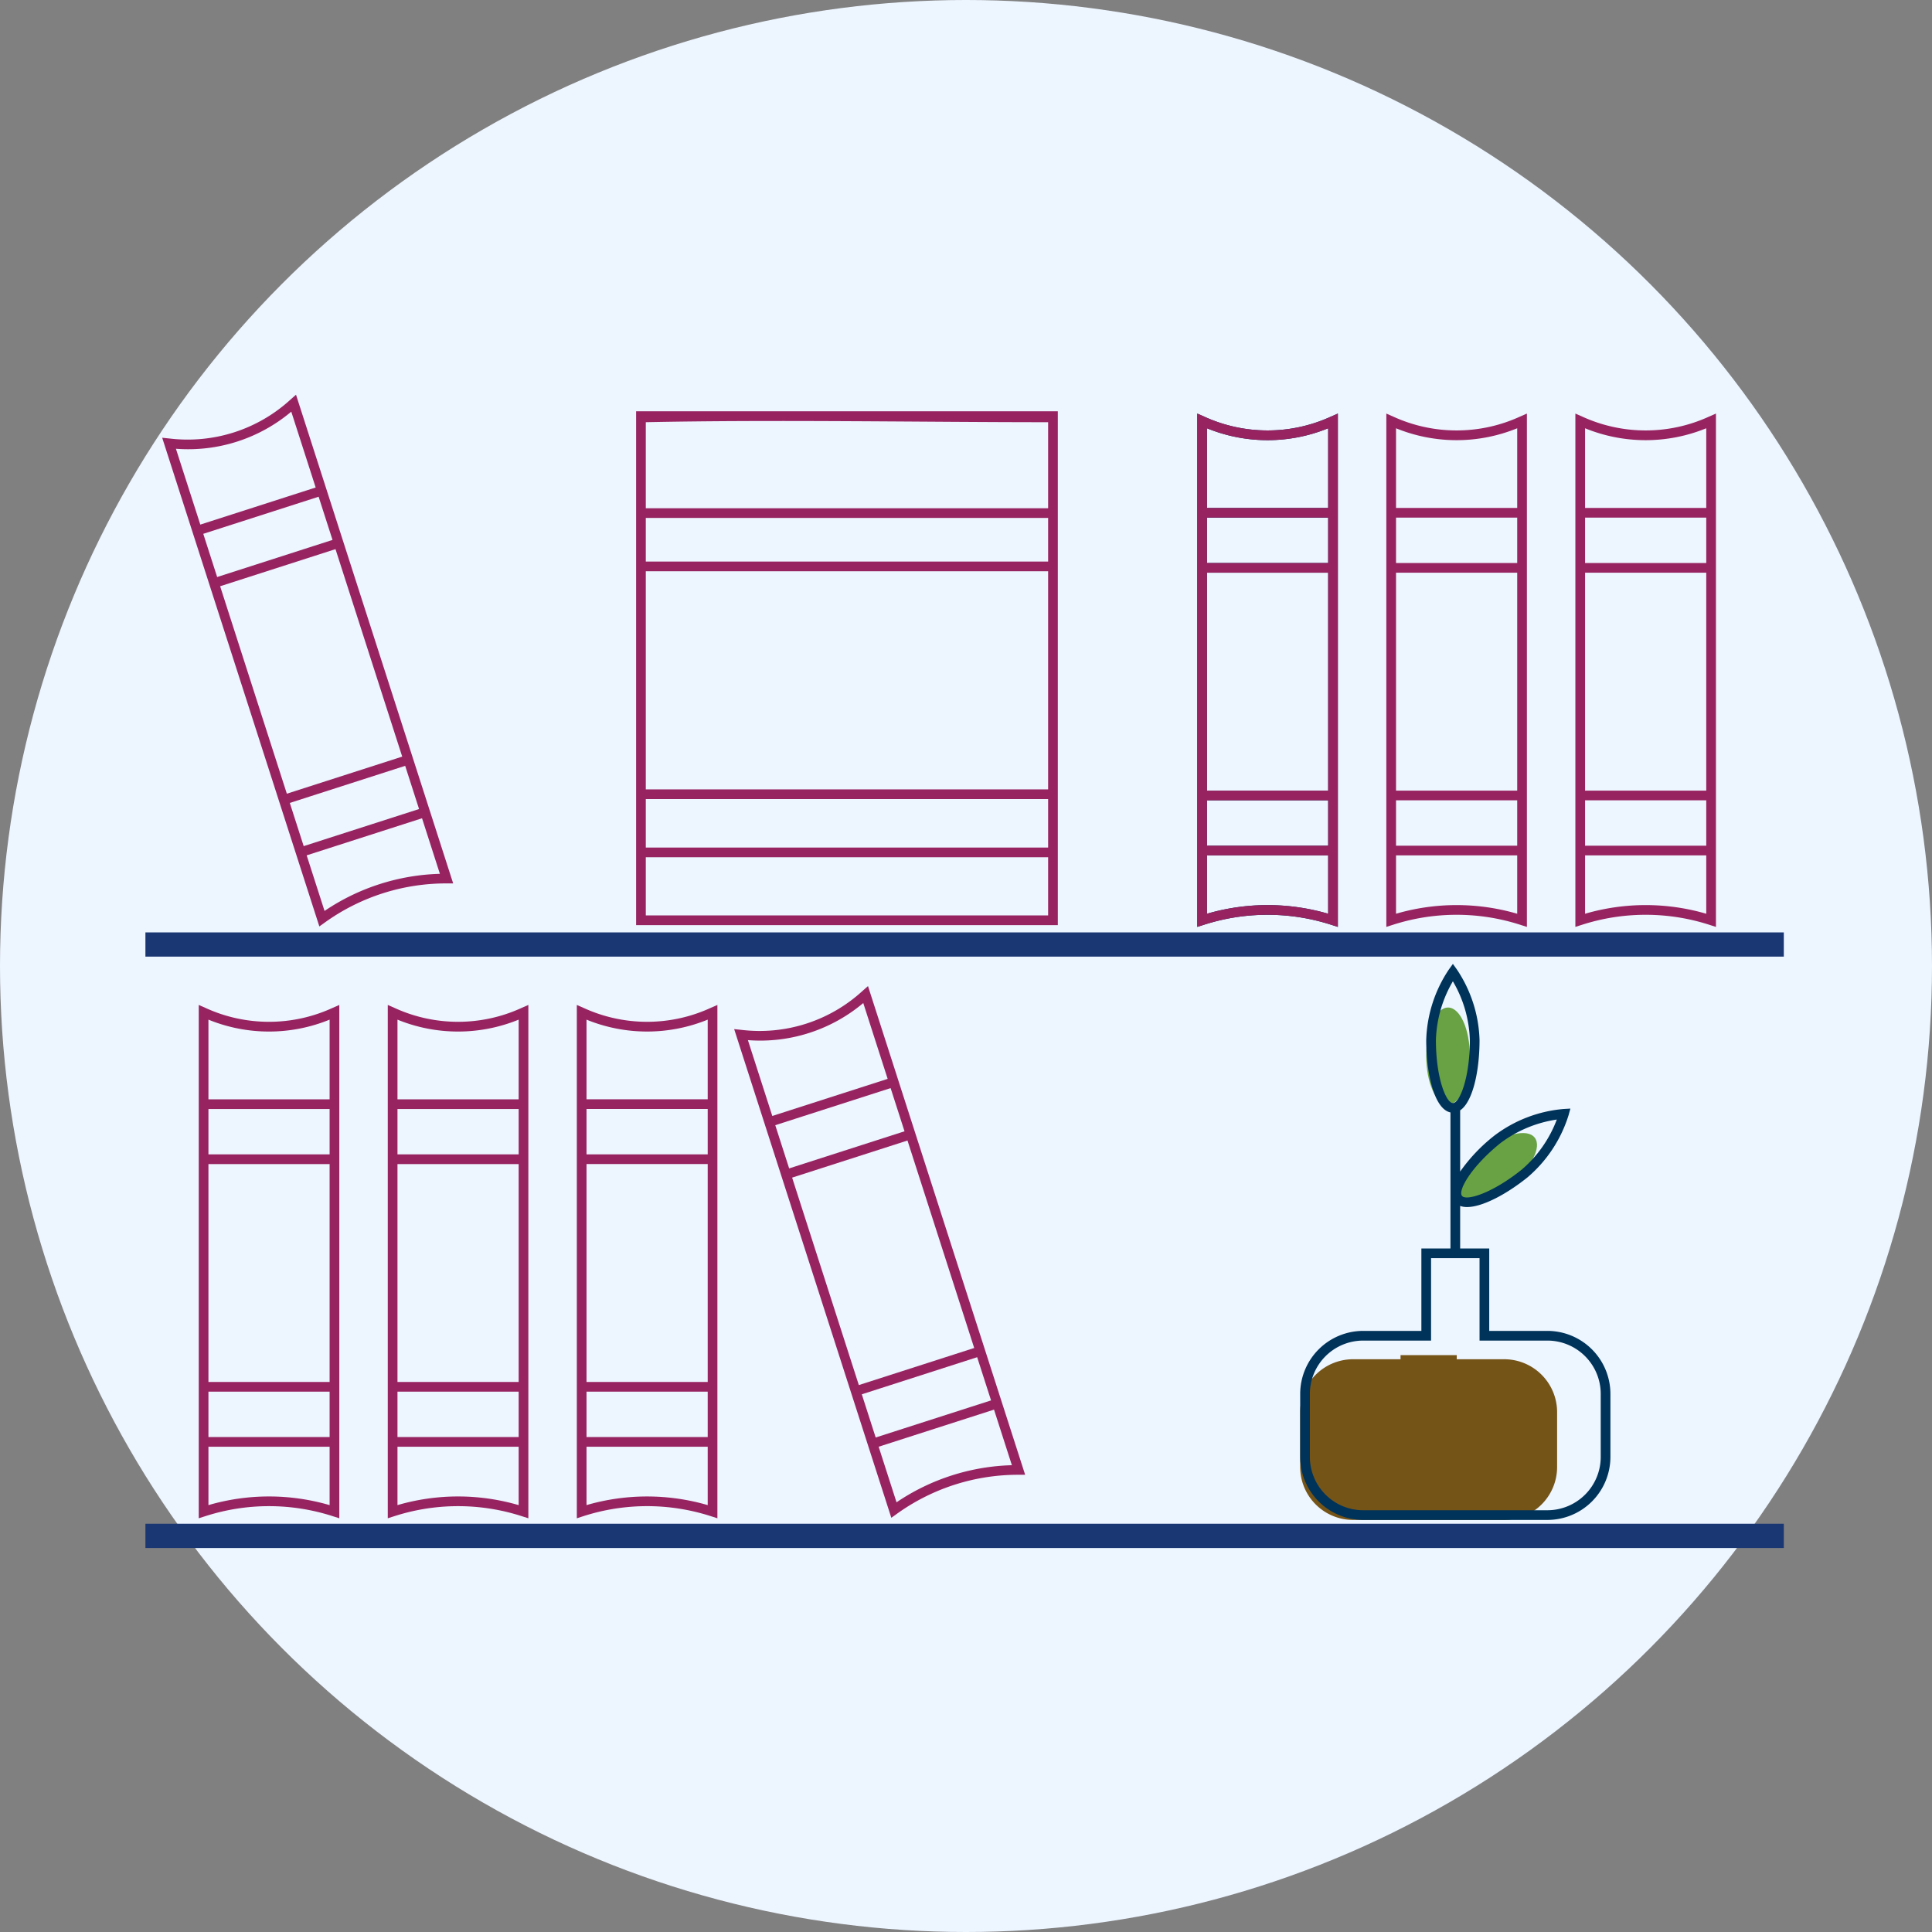
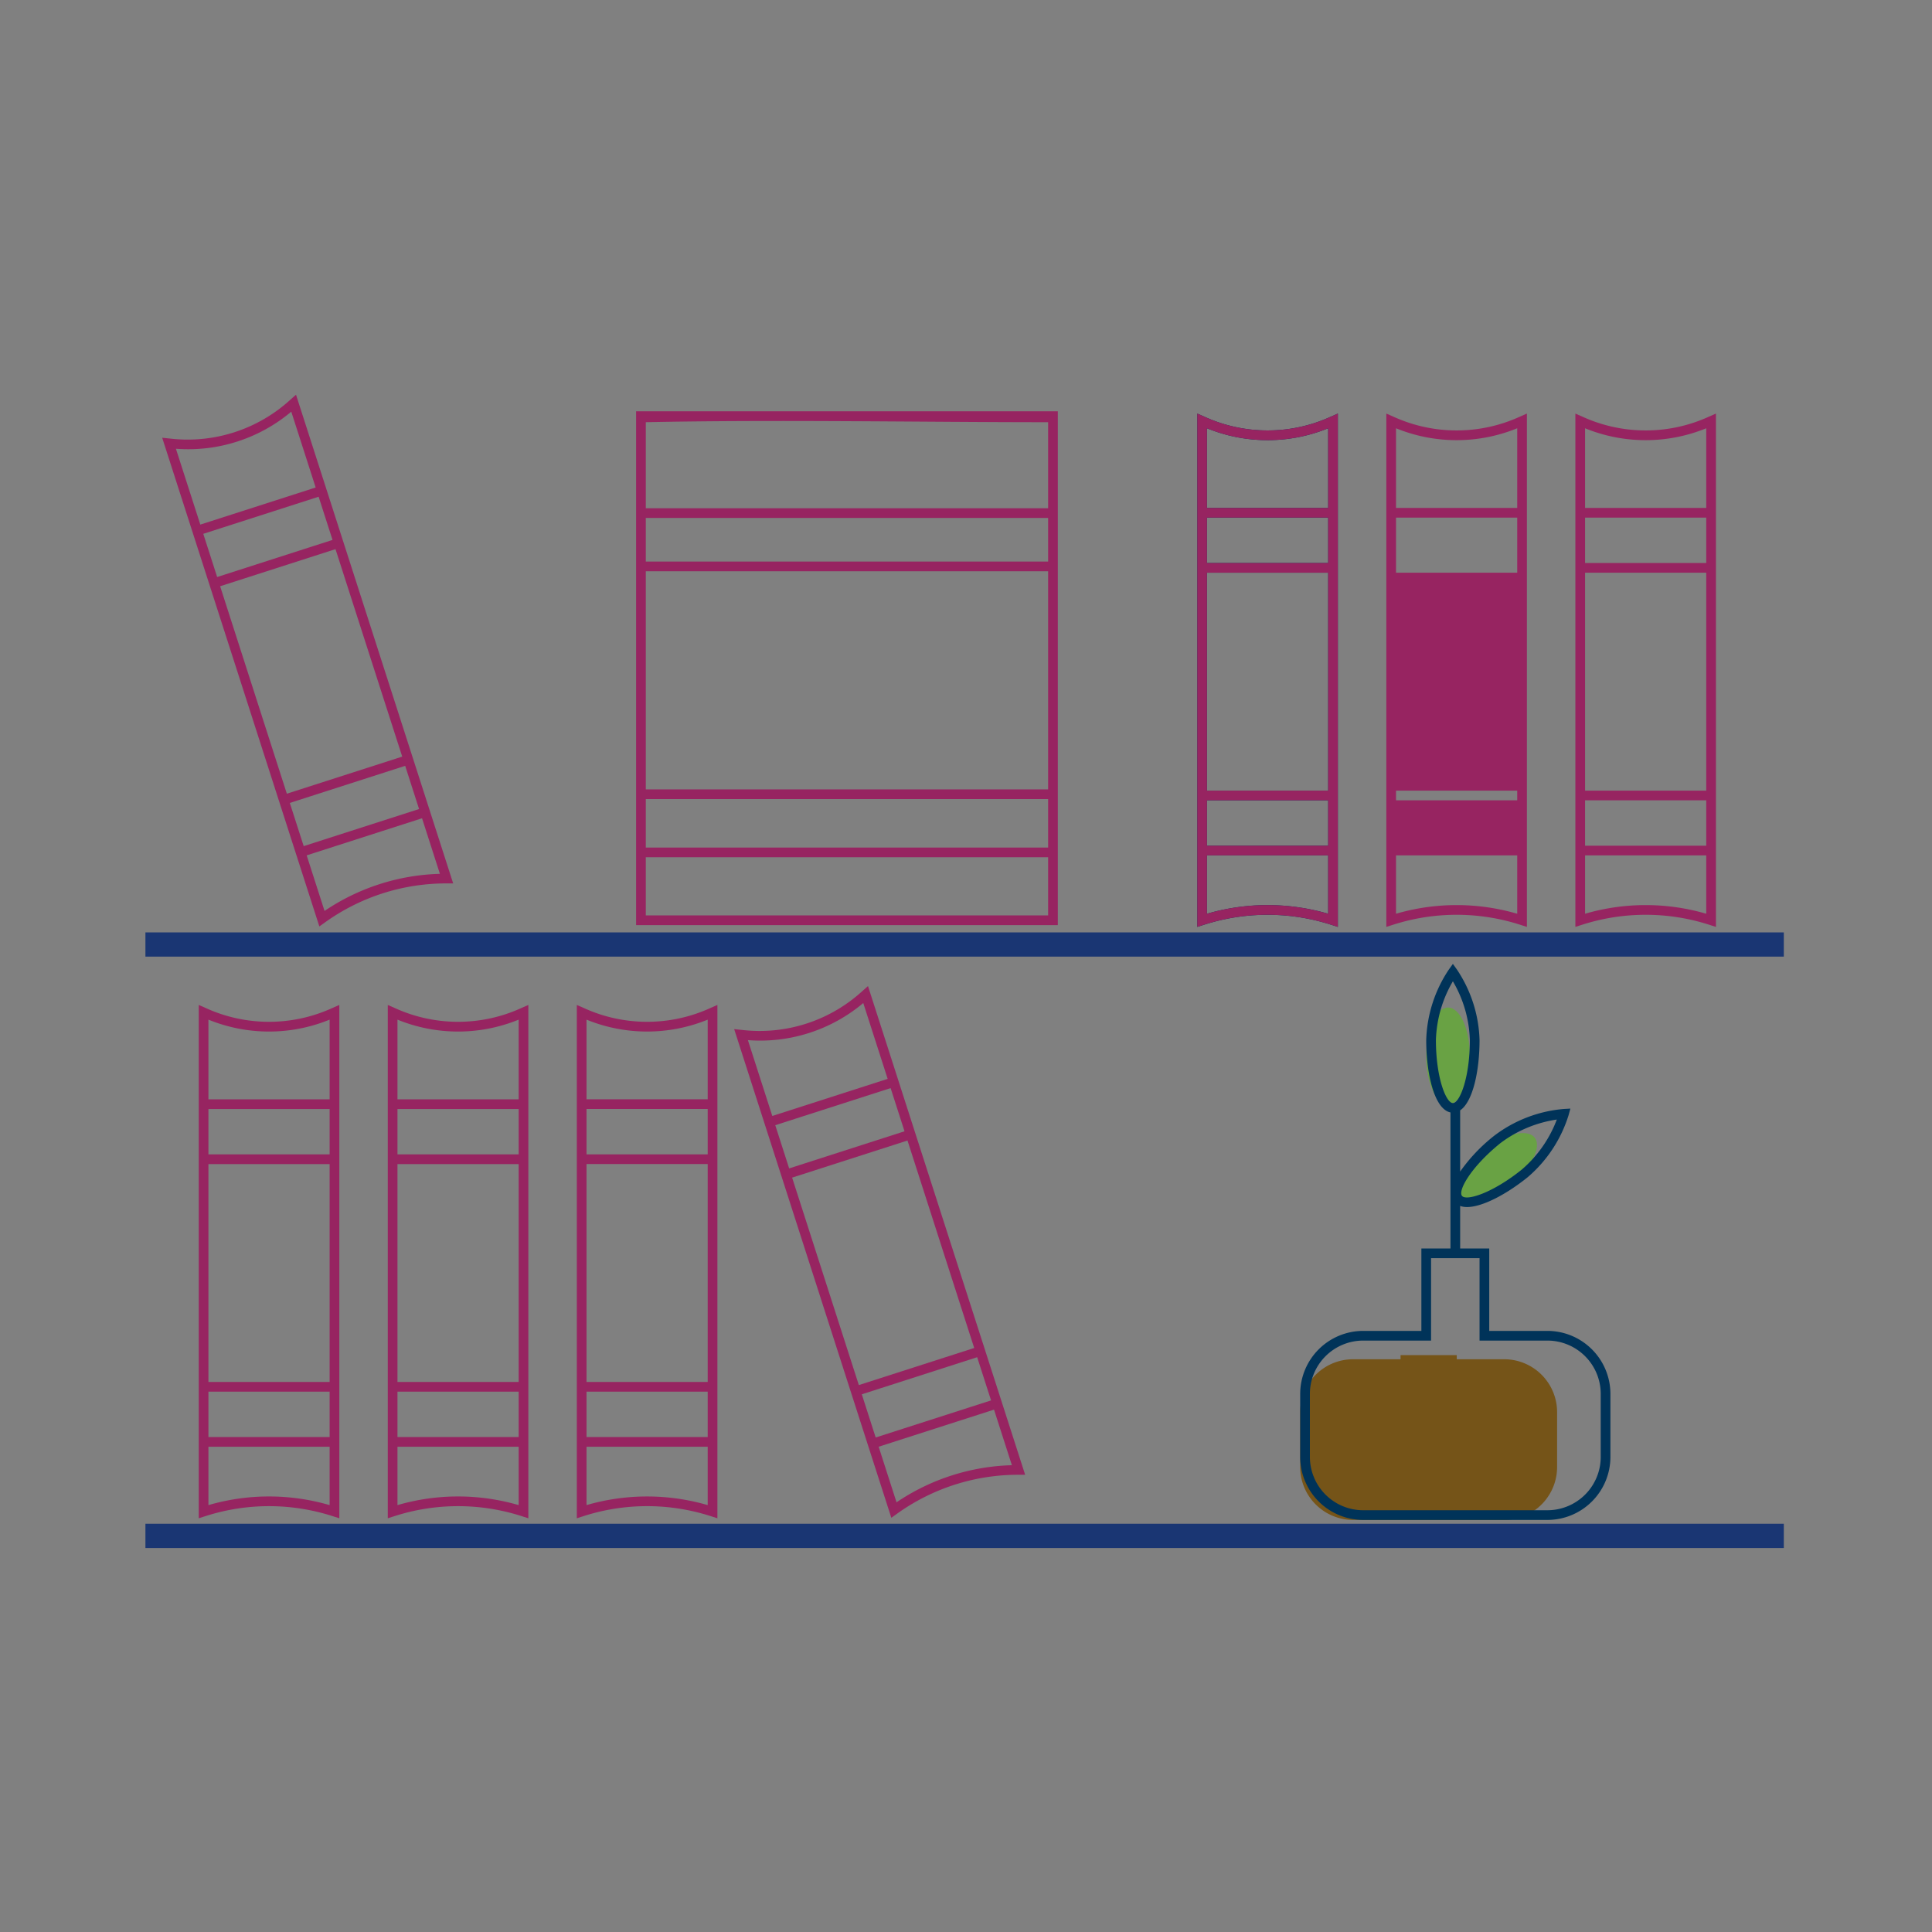
<svg xmlns="http://www.w3.org/2000/svg" width="279" height="279" viewBox="0 0 279 279">
  <rect x="0" y="0" width="279" height="279" fill="#808080" stroke="none" />
  <g fill="none" fill-rule="evenodd">
-     <circle fill="#EDF5FF" cx="139.5" cy="139.5" r="139.5" />
    <g transform="translate(21 57)">
      <path fill="#1A3673" fill-rule="nonzero" d="M0 77.647h236.6v3.5H0zM0 163.047h236.6v3.5H0z" />
      <ellipse fill="#69A244" cx="188.111" cy="95.497" rx="3.15" ry="7" />
      <ellipse fill="#69A244" transform="rotate(52 195.11 111.597)" cx="195.111" cy="111.597" rx="3.15" ry="7" />
      <path d="M108.52 98.372 104.347 85.4l-.802.71a21.978 21.978 0 0 1-17.457 5.615l-1.066-.11 4.171 12.971 2.863 8.904 9.634 29.957 2.863 8.903 3.163 9.834.779-.555a29.988 29.988 0 0 1 17.59-5.656l.956-.004-3.162-9.833-2.863-8.903-9.635-29.958-2.863-8.903zm-21.515-5.166a23.124 23.124 0 0 0 16.66-5.357l3.522 10.951-16.66 5.357-3.522-10.951zm3.95 12.284 16.66-5.357 2.006 6.237-16.66 5.358-2.005-6.238zm34.173 49.1a31.243 31.243 0 0 0-16.66 5.358l-2.581-8.026 16.66-5.357 2.58 8.025zm-3.01-9.358-16.66 5.357-2.005-6.237 16.66-5.358 2.005 6.238zm-2.434-7.57-16.66 5.357-9.634-29.958 16.66-5.358 9.634 29.958zM25.92 12.972 21.747 0l-.802.71A21.978 21.978 0 0 1 3.489 6.326l-1.066-.11 4.171 12.971 2.863 8.904 9.634 29.957 2.863 8.904 3.163 9.833.779-.554a29.988 29.988 0 0 1 17.59-5.657l.956-.004-3.162-9.833-2.863-8.903-9.635-29.958-2.863-8.903zM4.404 7.806a23.116 23.116 0 0 0 16.66-5.357L24.587 13.4l-16.66 5.357L4.405 7.806zm3.95 12.284 16.66-5.357 2.006 6.237-16.66 5.358-2.005-6.238zm34.173 49.1a31.248 31.248 0 0 0-16.66 5.358l-2.58-8.026 16.659-5.357 2.58 8.025zm-3.01-9.358-16.66 5.357-2.005-6.237 16.66-5.358 2.005 6.238zm-2.434-7.57-16.66 5.357L10.79 27.66l16.66-5.358 9.634 29.958z" fill="#972461" fill-rule="nonzero" />
      <path d="M203.861 147.024v7.735a7.645 7.645 0 0 1-7.536 7.735h-22.028a7.645 7.645 0 0 1-7.536-7.735v-7.735a7.645 7.645 0 0 1 7.536-7.735h6.956v-.595h8.116v.595h6.956a7.645 7.645 0 0 1 7.536 7.735z" fill="#755418" fill-rule="nonzero" />
      <path d="M202.461 135.194h-8.4v-11.9h-4.2v-6.146c.317.11.651.165.987.161 2.254 0 5.761-1.883 8.778-4.319a19.31 19.31 0 0 0 5.894-8.953l.26-.945-.974.056a19.258 19.258 0 0 0-10.01 3.85 24.438 24.438 0 0 0-4.935 5.187v-8.841c1.841-1.239 2.8-5.712 2.8-10.15a19.253 19.253 0 0 0-3.283-10.206l-.567-.791-.567.791a19.253 19.253 0 0 0-3.283 10.206c0 4.97 1.204 9.989 3.5 10.451v19.649h-4.2v11.9h-8.4a9.109 9.109 0 0 0-9.1 9.1v9.1a9.109 9.109 0 0 0 9.1 9.1h26.6a9.109 9.109 0 0 0 9.1-9.1v-9.1a9.109 9.109 0 0 0-9.1-9.1zm-6.79-27.111a17.818 17.818 0 0 1 8.148-3.409 17.735 17.735 0 0 1-5.068 7.231c-4.263 3.43-8.015 4.557-8.624 3.794-.616-.756 1.288-4.179 5.544-7.616zm-9.31-14.889c.09-2.989.933-5.907 2.45-8.484a17.729 17.729 0 0 1 2.45 8.484c0 5.474-1.477 9.1-2.45 9.1-.973 0-2.45-3.626-2.45-9.1zm23.8 60.2a7.705 7.705 0 0 1-7.7 7.7h-26.6a7.705 7.705 0 0 1-7.7-7.7v-9.1a7.705 7.705 0 0 1 7.7-7.7h9.8v-11.9h7v11.9h9.8a7.705 7.705 0 0 1 7.7 7.7v9.1z" fill="#003359" fill-rule="nonzero" />
      <path d="M81.62 88.553a21.967 21.967 0 0 1-18.34 0l-.98-.427v74.13l.91-.294a29.978 29.978 0 0 1 18.48 0l.91.294v-74.13l-.98.427zM63.7 142.572V111.1h17.5v31.472H63.7zm17.5 1.4v6.552H63.7v-6.552h17.5zM63.7 109.7v-6.552h17.5v6.552H63.7zm17.5 50.652a31.347 31.347 0 0 0-17.5 0v-8.428h17.5v8.428zm0-58.604H63.7V90.247a23.157 23.157 0 0 0 17.5 0v11.501zM54.388 161.964l.912.29V88.124l-.982.431a21.974 21.974 0 0 1-18.336 0l-.982-.43v74.127l.912-.289a29.976 29.976 0 0 1 18.476 0zm-.488-11.44H36.4v-6.552h17.5v6.552zm0-40.821H36.4v-6.552h17.5v6.552zM36.4 90.247a23.14 23.14 0 0 0 17.5 0v11.504H36.4V90.247zm0 20.856h17.5v31.469H36.4v-31.47zm0 40.821h17.5v8.43a31.243 31.243 0 0 0-17.5 0v-8.43zM27.088 161.964l.912.29V88.124l-.982.431a21.974 21.974 0 0 1-18.336 0l-.982-.43v74.127l.912-.289a29.976 29.976 0 0 1 18.476 0zm-.488-11.44H9.1v-6.552h17.5v6.552zm0-40.821H9.1v-6.552h17.5v6.552zM9.1 90.247a23.14 23.14 0 0 0 17.5 0v11.504H9.1V90.247zm0 20.856h17.5v31.469H9.1v-31.47zm0 40.821h17.5v8.43a31.243 31.243 0 0 0-17.5 0v-8.43z" fill="#972461" fill-rule="nonzero" />
      <path d="m171.288 76.564.912.29V2.724l-.982.431a21.974 21.974 0 0 1-18.336 0l-.982-.43v74.127l.912-.289a29.986 29.986 0 0 1 18.476 0zm-.488-11.44h-17.5v-6.552h17.5v6.552zm0-40.821h-17.5V17.75h17.5v6.552zM153.3 4.847a23.14 23.14 0 0 0 17.5 0v11.504h-17.5V4.847zm0 20.856h17.5v31.469h-17.5v-31.47zm0 40.821h17.5v8.43a31.251 31.251 0 0 0-17.5 0v-8.43z" fill="#003359" fill-rule="nonzero" />
-       <path d="m171.288 76.564.912.29V2.724l-.982.431a21.974 21.974 0 0 1-18.336 0l-.982-.43v74.127l.912-.289a29.986 29.986 0 0 1 18.476 0zm-.488-11.44h-17.5v-6.552h17.5v6.552zm0-40.821h-17.5V17.75h17.5v6.552zM153.3 4.847a23.14 23.14 0 0 0 17.5 0v11.504h-17.5V4.847zm0 20.856h17.5v31.469h-17.5v-31.47zm0 40.821h17.5v8.43a31.251 31.251 0 0 0-17.5 0v-8.43zM131.76 2.397v74.2h-60.9v-74.2h60.9zm-1.4 64.4h-58.1v8.4h58.1v-8.4zm0-8.4h-58.1v7h58.1v-7zm0-32.9h-58.1v31.5h58.1v-31.5zm0-7.7h-58.1v6.3h58.1v-6.3zm0-13.827c-18.141 0-39.404-.389-58.1 0v12.427h58.1zM198.588 76.564l.912.29V2.724l-.982.431a21.974 21.974 0 0 1-18.336 0l-.982-.43v74.127l.912-.289a29.986 29.986 0 0 1 18.476 0zm-.488-11.44h-17.5v-6.552h17.5v6.552zm0-40.821h-17.5V17.75h17.5v6.552zM180.6 4.847a23.14 23.14 0 0 0 17.5 0v11.504h-17.5V4.847zm0 20.856h17.5v31.469h-17.5v-31.47zm0 40.821h17.5v8.43a31.251 31.251 0 0 0-17.5 0v-8.43zM225.888 76.564l.912.29V2.724l-.982.431a21.974 21.974 0 0 1-18.336 0l-.982-.43v74.127l.912-.289a29.985 29.985 0 0 1 18.476 0zm-.488-11.44h-17.5v-6.552h17.5v6.552zm0-40.821h-17.5V17.75h17.5v6.552zM207.9 4.847a23.14 23.14 0 0 0 17.5 0v11.504h-17.5V4.847zm0 20.856h17.5v31.469h-17.5v-31.47zm0 49.251v-8.43h17.5v8.43a31.251 31.251 0 0 0-17.5 0z" fill="#972461" fill-rule="nonzero" />
+       <path d="m171.288 76.564.912.29V2.724l-.982.431a21.974 21.974 0 0 1-18.336 0l-.982-.43v74.127l.912-.289a29.986 29.986 0 0 1 18.476 0zm-.488-11.44h-17.5v-6.552h17.5v6.552zm0-40.821h-17.5V17.75h17.5v6.552zM153.3 4.847a23.14 23.14 0 0 0 17.5 0v11.504h-17.5V4.847zm0 20.856h17.5v31.469h-17.5v-31.47zm0 40.821h17.5v8.43a31.251 31.251 0 0 0-17.5 0v-8.43zM131.76 2.397v74.2h-60.9v-74.2h60.9zm-1.4 64.4h-58.1v8.4h58.1v-8.4zm0-8.4h-58.1v7h58.1v-7zm0-32.9h-58.1v31.5h58.1v-31.5zm0-7.7h-58.1v6.3h58.1v-6.3zm0-13.827c-18.141 0-39.404-.389-58.1 0v12.427h58.1zM198.588 76.564l.912.29V2.724l-.982.431a21.974 21.974 0 0 1-18.336 0l-.982-.43v74.127l.912-.289a29.986 29.986 0 0 1 18.476 0zm-.488-11.44h-17.5v-6.552h17.5v6.552zh-17.5V17.75h17.5v6.552zM180.6 4.847a23.14 23.14 0 0 0 17.5 0v11.504h-17.5V4.847zm0 20.856h17.5v31.469h-17.5v-31.47zm0 40.821h17.5v8.43a31.251 31.251 0 0 0-17.5 0v-8.43zM225.888 76.564l.912.29V2.724l-.982.431a21.974 21.974 0 0 1-18.336 0l-.982-.43v74.127l.912-.289a29.985 29.985 0 0 1 18.476 0zm-.488-11.44h-17.5v-6.552h17.5v6.552zm0-40.821h-17.5V17.75h17.5v6.552zM207.9 4.847a23.14 23.14 0 0 0 17.5 0v11.504h-17.5V4.847zm0 20.856h17.5v31.469h-17.5v-31.47zm0 49.251v-8.43h17.5v8.43a31.251 31.251 0 0 0-17.5 0z" fill="#972461" fill-rule="nonzero" />
    </g>
  </g>
</svg>